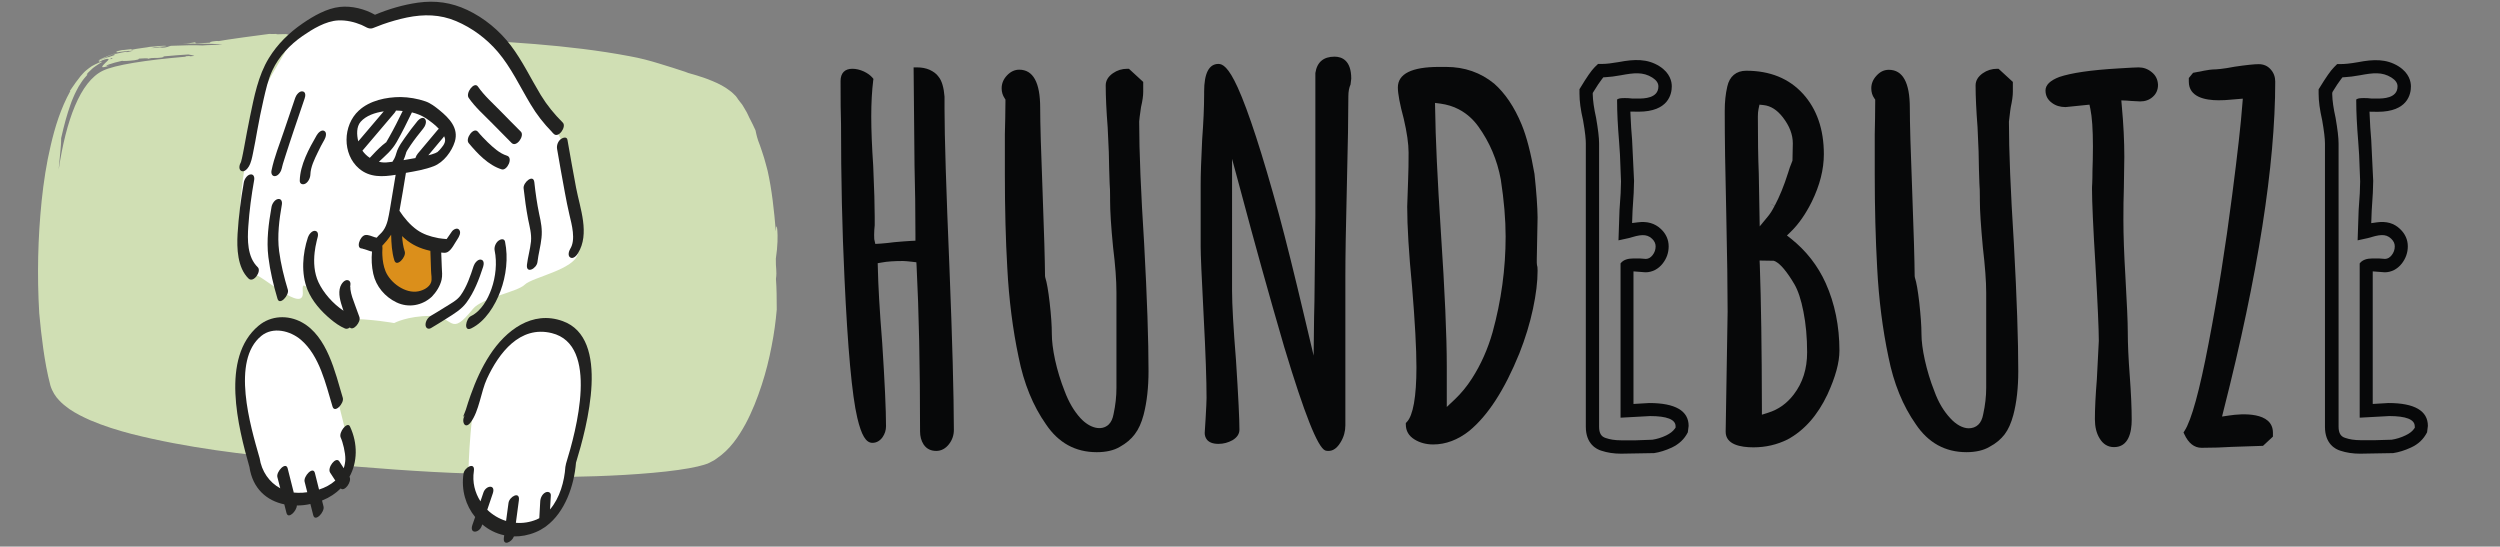
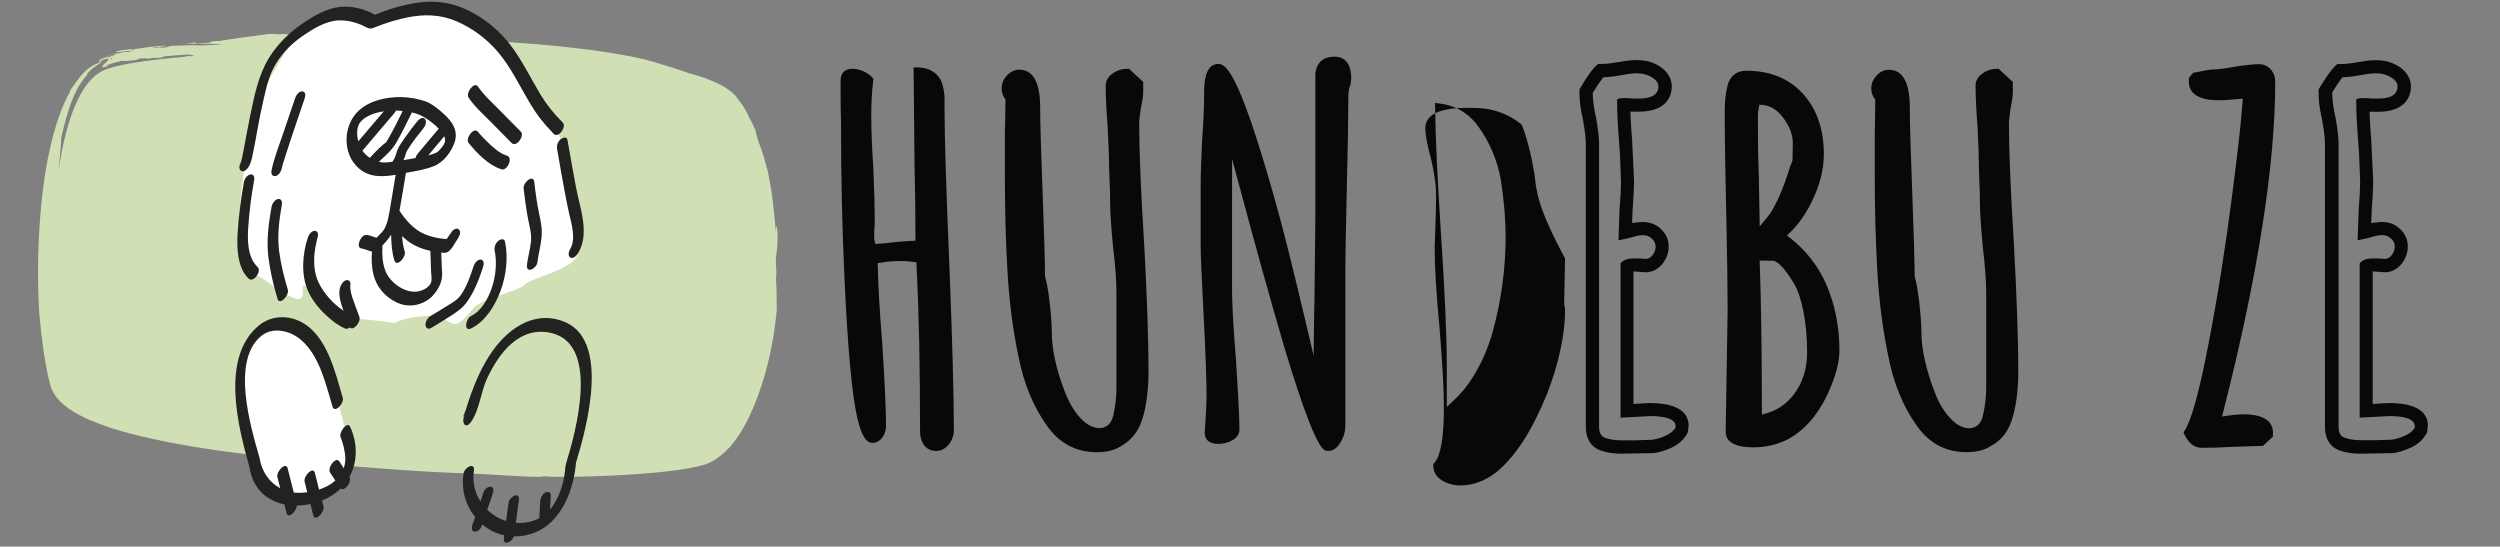
<svg xmlns="http://www.w3.org/2000/svg" version="1.1" id="Ebene_1" x="0px" y="0px" viewBox="0 0 2166.7 473.7" style="enable-background:new 0 0 2166.7 473.7;" xml:space="preserve">
  <rect x="0" y="0" width="2166.7" height="473.7" fill="#808080" stroke="none" />
  <style type="text/css">
	.st0{fill:#070809;}
	.st1{fill:#D0DFB4;}
	.st2{fill:#FFFFFF;}
	.st3{fill:#DB8F1B;}
	.st4{fill:#222221;}
</style>
  <g>
    <g>
      <path class="st0" d="M822.9,232.8c-2.9-69.2-4.3-114.6-4.3-138.9V83.7c-0.6-7.7-2.3-13.7-5.1-17.1c-1.8-2.6-4.4-4.5-7.8-6.1    c-3.2-1.4-6.9-2.1-10.9-2.1h-3l0.8,85.2c0.5,18.7,0.8,39.2,0.8,61l0,4l-4,0.2c-3.9,0.2-8.7,0.6-14.4,1.1    c-3.7,0.5-7.5,0.9-11.4,1.2l-5,0.3l-0.9-4.1c-0.1-1.6-0.1-2.7-0.1-3.7c0-2.9,0.2-5.4,0.5-8.4l0-7.2c0-9.4-0.4-23.9-1.3-44.2    c-1.1-16.5-1.7-31-1.7-42.8s0.6-22.4,1.7-31.3l0.2-1.3l-0.8-1c-1.7-2-4.2-3.9-7.6-5.5c-3.3-1.5-6.7-2.3-9.9-2.3    c-6.6,0-10.2,3.8-10.2,10.6c0,17.2,0.1,29,0.4,37.1c0,47,1,92,3,133.8c2.8,60.9,6.5,101.6,11.1,121c3.6,15.2,7.5,21.7,13.1,21.7    c3.5,0,6.5-1.7,8.8-4.9c2-2.9,3-6.1,3-9.5c0-14.2-1.1-38.5-3.3-72.2c-2.3-28.7-3.5-50.2-3.8-65.6l-0.1-3.5l3.5-0.6    c4.7-0.9,10.9-1.3,18.5-1.3c1.8,0,4.5,0.3,8.1,0.7l3.4,0.4l0.2,3.4c2,39.1,3,87.3,3,143.2c0,4.3,1,8,3,11.2l0.3,0.4    c2.4,3.5,6.1,5.3,10.7,5.3c4.3,0,8.1-2,11.1-5.9c2.8-3.6,4.2-7.8,4.2-12.3C826.6,341.2,825.4,295.6,822.9,232.8z" />
      <path class="st0" d="M763.5,206.8L763.5,206.8L763.5,206.8z" />
    </g>
    <path class="st0" d="M870.9,116.4v35c0,29.4,0.7,56.6,2.1,80.8c1.4,27.1,4.7,53.2,9.8,77.3c4.5,22.7,12.5,42.3,23.7,58.2   c10.8,16.1,25.5,24.2,44,24.2c8,0,14.8-1.5,20-4.6c5.6-3.1,9.9-6.8,13-11c3.3-4.3,5.8-9.9,7.6-16.7c2.9-11.1,4.3-23.9,4.3-38   c0-26.4-1.2-62.6-3.8-110.5c-2.8-44-4.3-79.6-4.3-105.8c0.1-1.6,0.5-5.1,1.6-12.5c1.3-5.6,1.9-9.8,1.9-13.3V71l-12.4-11.4H977   c-4.6,0-8.8,1.3-12.5,3.9c-4.1,2.9-6.2,6.4-6.2,10.5c0,10.1,0.6,22.3,1.7,36.4c0.9,16.8,1.3,28.3,1.3,36.1l0.4,12.4   c0.3,3.4,0.4,7.5,0.4,11.9v3c0,9.1,0.8,22.4,2.6,40.6c1.9,15.2,2.9,28.4,2.9,39.2v82.4c0,7.4-0.8,15.1-2.5,22.9   c-0.7,3.9-2.1,7-4.3,9.1c-6.1,5.6-16.1,3.3-24.3-5.5c-5.7-6.2-10.3-14.1-13.8-23.5c-3.5-8.8-6.3-18-8.3-27.1   c-1.9-8.9-2.8-16.5-2.8-22.4c0-7.1-0.6-16.1-1.9-27.4c-1.2-10.3-2.4-17.3-3.8-21.6l-0.2-1.3c-0.1-13.4-0.8-37.8-2.1-72.4   c-1.4-35.7-2.1-60.5-2.1-73.4c0-21.9-6.1-33-18.2-33c-3.9,0-7.5,1.7-10.6,5c-3.1,3.3-4.6,7-4.6,11.2c0,3.2,0.9,6.1,2.6,8.6l0.7,1.1   v1.3C871.3,97.6,871.2,107.2,870.9,116.4z" />
    <path class="st0" d="M1076.1,168.4c10.7,40.2,23.1,85,37.1,133l0.2,0.6c17.1,56.7,28.6,85.6,35.1,88.4l1.2,0.3   c3.1,0.4,7.8,0.1,12.3-7.6c2.7-4.5,4-9.4,4-14.4V239.7c0-16.8,0.4-42.5,1.3-78.5c0.9-35.9,1.3-61.3,1.3-77.8   c0-3.9,0.6-7.4,1.9-10.2l0.6-5.1c0-15.6-7.9-19-14.5-19c-9.6,0-15.2,4.8-16.6,14.2l0,124.4l-0.8,73.5c-0.1,4.3-0.2,8.7-0.3,13.2   l-0.4,33.8l-7.8-32.9c-9-38.1-16.1-66.7-22.4-90c-14.3-52.1-26.3-89-35.6-109.5c-8.2-18-13.2-20.4-16.7-20.4   c-8.2,0-12.4,8.1-12.4,24.1v2.6c0,10.9-0.6,24-1.7,38.8c-0.9,17.8-1.3,30.5-1.3,38.9v54.1c0,6.5,0.7,23.9,2.6,60.2   c1.7,32,2.5,55.9,2.5,70.8c0,2.8-0.3,8.8-0.8,17.6l-0.8,12.7c0,3.4,1.6,9.5,11.9,9.5c4.4,0,8.4-1.1,12.2-3.2c4-2.4,6-5.5,6-9.1   c0-8.8-0.9-28-3-60.4c-2.2-27.1-3.4-48-3.4-60.1V137.7L1076.1,168.4z" />
-     <path class="st0" d="M1329.9,150.7c-3.1-17.9-6.8-32.3-11.1-42.7c-6.3-15.3-14.4-27.2-23.8-35.5c-11.7-9.6-25.7-14.5-41.6-14.5   h-6.3c-23.6,0-35.6,6-35.6,17.8c0,5.4,1.7,14.5,5.1,27.1c2.8,12,4.2,21.8,4.2,29.5c0,8.7-0.1,16.4-0.4,23.2l-0.8,23.5   c0,17,1.4,40.3,4.2,69.3c2.5,30.2,3.8,53.7,3.8,70c0,25.4-2.9,41.7-8.3,47.3l-0.9,0.9v1.2c0,5.6,2.5,10,7.6,13.1   c4.5,2.8,10,4.3,16.1,4.3c10.8,0,21.3-3.9,31.2-11.7c16.2-13.3,30.5-35.3,43.5-67.2c5.1-12.9,9.1-25.9,11.8-38.6   c2.7-12.6,4-23.7,4-33c0-2.1-0.1-3.7-0.5-4.8l-0.1-1.1c0-0.1-0.2-1.3-0.1-3.8l0.7-36.5C1332.5,179.3,1331.6,166.5,1329.9,150.7z    M1293.6,287.9c-4.1,14.5-10.1,28-17.8,40c-4.4,6.9-9.5,13.1-14.9,18.2l-7,6.6v-35.2c0-26.1-1.7-65.1-5.1-116   c-3-46.2-4.7-82.4-5-107.5l-0.1-4.8l4.7,0.6c5.7,0.8,11.1,2.4,15.8,4.9c6.9,3.6,12.6,8.7,17.1,15c9.7,13.5,16.3,28.9,19.4,45.8   c2.8,18.1,4.2,34.7,4.2,49.6C1304.9,232.9,1301.1,260.7,1293.6,287.9z" />
+     <path class="st0" d="M1329.9,150.7c-3.1-17.9-6.8-32.3-11.1-42.7c-11.7-9.6-25.7-14.5-41.6-14.5   h-6.3c-23.6,0-35.6,6-35.6,17.8c0,5.4,1.7,14.5,5.1,27.1c2.8,12,4.2,21.8,4.2,29.5c0,8.7-0.1,16.4-0.4,23.2l-0.8,23.5   c0,17,1.4,40.3,4.2,69.3c2.5,30.2,3.8,53.7,3.8,70c0,25.4-2.9,41.7-8.3,47.3l-0.9,0.9v1.2c0,5.6,2.5,10,7.6,13.1   c4.5,2.8,10,4.3,16.1,4.3c10.8,0,21.3-3.9,31.2-11.7c16.2-13.3,30.5-35.3,43.5-67.2c5.1-12.9,9.1-25.9,11.8-38.6   c2.7-12.6,4-23.7,4-33c0-2.1-0.1-3.7-0.5-4.8l-0.1-1.1c0-0.1-0.2-1.3-0.1-3.8l0.7-36.5C1332.5,179.3,1331.6,166.5,1329.9,150.7z    M1293.6,287.9c-4.1,14.5-10.1,28-17.8,40c-4.4,6.9-9.5,13.1-14.9,18.2l-7,6.6v-35.2c0-26.1-1.7-65.1-5.1-116   c-3-46.2-4.7-82.4-5-107.5l-0.1-4.8l4.7,0.6c5.7,0.8,11.1,2.4,15.8,4.9c6.9,3.6,12.6,8.7,17.1,15c9.7,13.5,16.3,28.9,19.4,45.8   c2.8,18.1,4.2,34.7,4.2,49.6C1304.9,232.9,1301.1,260.7,1293.6,287.9z" />
    <path class="st0" d="M1519.7,387.7c10.5,0,20.4-2.3,29.5-6.8c14.5-7.8,26.1-21,34.6-39c7-15.2,10.4-27.7,10.4-38   c0-21.2-4-40.9-11.9-58.5c-6.8-15.1-16.9-28-29.9-38.4l-3.7-2.9l3.4-3.3c6.8-6.6,12.9-15.4,18.2-26.1c6.9-14.1,10.4-27.9,10.4-41.1   c0-21.5-6.1-39.1-18.1-52.3c-12.1-13.3-28.6-20-49.2-20c-8.6,0-14.5,4.9-16.4,13.7c-1.5,6.5-2.2,13.4-2.2,21v2.5   c0,20.3,0.4,50,1.3,85.9c0.8,37.1,1.2,65.9,1.2,85.6l-1.7,104.1C1495.5,385.4,1508.7,387.7,1519.7,387.7z M1555.2,246.4   c3.1,5.3,5.8,13.3,7.8,23.7c2.1,10.5,3.2,22.3,3.2,35.2c0,14.4-3.8,26.4-11.6,36.6c-6,7.8-13.2,13-22.2,15.8l-5.4,1.7l0-5.7   c-0.1-51.5-0.7-93.1-1.8-123.6l-0.2-4.3l12.2,0.2l1.4,0.5c2.6,1.4,4.9,3.5,7.5,6.6C1549.1,236.7,1552.1,241.1,1555.2,246.4z    M1524.1,94.4l0.8-3.7l3.7,0.4c6.1,0.7,11.5,4.1,16.5,10.5c5.8,7.5,8.7,14.9,8.7,22.7l-0.3,14.9c-1.8,4.4-3.1,8-3.8,10.6   c-3.5,11.1-7.4,20.6-11.6,28.5l-3.8-1.7l3.7,1.8c-1.9,3.8-3.8,6.8-5.8,9.2l-7.1,8.6l-0.8-45.5c-0.6-14.4-0.8-31.2-0.8-49.7   C1523.5,98.4,1523.7,96.2,1524.1,94.4z" />
    <path class="st0" d="M1737.4,376.4c3.2-4.2,5.6-9.7,7.5-16.7c2.9-10.9,4.3-23.7,4.3-38c0-26.4-1.2-62.6-3.8-110.5   c-2.9-46.1-4.3-80.7-4.3-105.8c0.1-1.3,0.5-4.4,1.1-9.2l0.5-3.4c1.2-5.5,1.8-9.7,1.8-13.3V71l-12.4-11.4h-1.2   c-4.6,0-8.8,1.3-12.5,3.9c-4.1,2.9-6.2,6.4-6.2,10.5c0,9.8,0.6,22,1.7,36.4c0.8,15.6,1.2,27.7,1.2,36.1l0.4,12.4   c0.3,3.4,0.4,7.5,0.4,11.9v3c0,8.9,0.9,22.2,2.6,40.6c1.9,16.2,2.9,29.4,2.9,39.3v82.4c0,7.5-0.9,15.2-2.6,22.9   c-0.7,3.9-2.1,7.1-4.3,9.1c-2.2,2.1-5.1,3.1-8.4,3.1c-5.1-0.1-10.8-3.2-15.8-8.7c-5.7-6.1-10.4-13.9-13.8-23.4   c-3.6-9-6.3-18.2-8.3-27.1c-1.9-8.7-2.9-16.3-2.9-22.4c0-7.2-0.7-16.4-1.9-27.4c-1.2-10.3-2.4-17.4-3.8-21.6l-0.2-1.3   c-0.1-13.5-0.8-37.8-2.1-72.4c-1.4-35.8-2.1-60.5-2.1-73.4c0-21.9-6.1-33-18.2-33c-4,0-7.5,1.6-10.6,5c-3.1,3.3-4.6,7-4.6,11.1   c0,3.3,0.9,6.2,2.6,8.6l0.8,1.1v1.3c0,10-0.2,19.5-0.4,28.8v35c0,28.4,0.7,55.6,2.1,80.8c1.4,27.1,4.7,53.2,9.8,77.3   c4.5,22.7,12.5,42.3,23.7,58.2c10.8,16.1,25.5,24.2,43.9,24.2c8,0,14.9-1.6,19.9-4.6C1729.9,384.3,1734.2,380.6,1737.4,376.4z" />
-     <path class="st0" d="M1864.7,62.4L1864.7,62.4c-3.3-2.7-7.1-4-11.2-4c-2,0-7.8,0.3-17.5,0.9c-24.1,1.4-40.8,3.9-51.2,7.4   c-7.9,3-12,6.9-12,11.7c0,4.4,1.8,8,5.5,10.7c3.3,2.5,7.2,3.7,11.9,3.7l20.7-2.1l0.8,3.8c1.4,6.7,2.2,17.6,2.2,32.5   c0,8.1-0.2,15-0.4,20.9c0,4.9-0.1,8.5-0.2,10.7c-0.2,2.6-0.2,4.2-0.2,5.2c0,10.5,1,33.9,3,66.1c1.9,33.1,2.9,55.8,2.9,65.5   l-1.7,33.3c-1.1,13.6-1.7,25.2-1.7,34.6c0,6.5,1.3,12.1,4,16.5c3,5.1,7.2,7.7,12.6,7.7c12.6,0,15.3-12.9,15.3-23.7   c0-10.5-0.6-23.4-1.7-38.3c-1.1-14.5-1.7-27.2-1.7-37.8c0-8.5-0.7-24-2.1-48.8c-1.1-18.6-1.7-34.9-1.7-48.4   c0-10.1,0.1-19.2,0.4-27.5l0.4-27.1c0-13.4-0.7-28.3-2.2-44.2l-0.4-4.7l4.8,0.2c1.3,0.1,2.5,0.2,3.8,0.3l7.8,0.4   c4.2,0,7.9-1.3,10.8-3.9c3.1-2.7,4.6-6.2,4.6-10.5C1870.1,68.9,1868.3,65.2,1864.7,62.4z" />
    <path class="st0" d="M1908.1,388.1c9.6,0,18.4-0.3,26.1-0.8l27.1-0.9l8.6-8V375c0-18.4-27.1-16.6-37.9-14.9l-6.2,0.9l1.5-6   c29.6-116.4,44.6-212,44.6-284.2c0-4.1-1.3-7.7-3.9-10.6c-2.7-3.1-6.2-4.6-10.5-4.6c-3.6,0-10.6,0.7-20.7,2.2   c-10.3,2-16.1,2.4-19,2.4c-2.4,0-11.2,1.7-17.1,2.9l-3.7,4.5v3.2c0,13.3,14.1,16.1,25.8,16.1c3.9,0,7.2-0.2,8.9-0.4l12.1-1   l-0.4,4.8c-1.2,16.6-4.2,43.1-8.8,78.6c-5.7,44.6-12.6,88-20.5,128.9c-7.8,40.9-14.8,66.3-20.8,75.6l-0.9,1.4l0.7,1.5   C1896.7,384.1,1901.7,388.1,1908.1,388.1z" />
    <path class="st0" d="M1448.9,387.9c6.4-3.1,10.8-7.2,13.9-13.2l0.7-5.6c0-13-11.5-19.8-34.1-19.8h-0.1l-13.6,0.8V235.2l10.4,0.8   c5.7,0,11.1-2.7,14.9-7.6c3.4-4.3,5.2-9.3,5.2-14.9c0-5.7-2.3-10.9-6.7-15c-5.3-5-11.9-6.9-20.1-5.8l-4.9,0.6l0.4-10.7   c0.9-12.3,1.3-20.2,1.3-25.9l-1.7-35.5c-0.6-7.2-1.1-13.9-1.3-20.1l-0.2-4.4l7.1,0.1c26,0,28.8-15.4,28.8-22   c0-4-1.4-11.5-10.7-17.4c-10.5-6.6-21.7-6.2-35.3-3.6c-5.9,1-10.6,1.6-14.1,1.6h-3.8l-2.9,2.8c-2.9,2.9-6.8,8.5-12.7,18.3l-0.5,0.8   v3.9c0,6.5,1,14,3.1,23c2,11.2,2.4,17.1,2.4,20.1v245.6c0,15,9.4,19.5,13.4,20.7c5.1,1.7,10.8,2.6,17.1,2.6l28.7-0.5   C1438.2,392,1443.5,390.4,1448.9,387.9z M1418,381.6h-13.2c-5.1,0-9.5-0.7-13.2-2c-3.9-1.2-5.7-4.2-5.7-9.8V124.3   c0-5-0.9-12.3-2.6-22.2c-1.8-8-2.8-15-2.9-20.3l0-1.2l0.6-1c3-4.9,5.5-8.7,7.4-11.1l1.2-1.5l1.9-0.1c3.7-0.2,8-0.7,13.4-1.7   c11.2-2.1,19.1-3,27.1,2c3.6,2.3,5.3,4.8,5.3,7.7c0,10.5-13,10.5-17.2,10.5h-5.4c-2.3-0.3-4.3-0.4-6.4-0.4c-3.6,0-4.8,0.3-5.6,0.6   l-1.2,0.6v1.4c0,9.7,0.6,21.4,1.7,34.8l0.8,11.7l0.9,23.2c0,5.4-0.4,13.4-1.3,24.7l-0.9,26.3l8.7-1.9c9.7-2.9,15.4-4.2,20.4,0.5   c2.1,2,3.1,4.2,3.1,6.6c0,2.9-0.9,5.4-2.7,7.7c-1.6,2-3.4,3.1-5.7,3.2l-5.3-0.4h-5.7c-4.9,0-8.4,1.3-10.5,3.7l-0.5,0.6v133.7   l25.6-1.4c0,0,0,0,0,0c14.5,0,21.9,2.9,22.1,8.6l0,1.4l-0.8,1.1c-1.6,2.2-4,4-7.2,5.6c-4.1,2-8.2,3.2-12.1,3.8L1418,381.6z" />
    <path class="st0" d="M2028.3,390.6c5.1,1.7,10.8,2.6,17.1,2.6l28.7-0.5c4.7-0.7,10-2.3,15.4-4.8c6.5-3,10.8-7.1,14-13.2l0.7-5.6   c0-13-11.5-19.8-34.1-19.8h-0.1l-13.6,0.8V235.2l10.4,0.8c5.6,0,11-2.7,14.8-7.6c3.4-4.4,5.2-9.4,5.2-14.9c0-5.7-2.3-10.9-6.7-15   c-5.3-5.1-11.7-6.9-20.1-5.8l-4.9,0.7l0.4-10.7c0.9-12.5,1.3-20.2,1.3-25.9l-1.7-35.5c-0.6-7.2-1.1-13.9-1.3-20.1l-0.2-4.4l7.1,0.1   c26,0,28.8-15.4,28.8-22c0-4-1.4-11.5-10.7-17.4c-10.6-6.6-21.7-6.2-35.2-3.6c-7.4,1.3-11.7,1.6-14.1,1.6h-3.9l-2.7,2.7   c-3,3-6.7,8.3-12.9,18.4l-0.5,0.8v3.9c0,6.3,1,13.8,3.1,23c1.6,9.1,2.4,15.9,2.4,20.1v245.6C2015,384.9,2024.3,389.4,2028.3,390.6z    M2021.6,79.6c3-4.9,5.5-8.7,7.4-11.1l1.2-1.5l1.9-0.1c3.6-0.2,8-0.7,13.4-1.7c11.2-2.1,19.1-3,27.1,2c3.6,2.3,5.3,4.8,5.3,7.7   c0,10.5-13,10.5-17.2,10.5h-5.4c-2.3-0.3-4.3-0.4-6.4-0.4c-3.6,0-4.8,0.3-5.6,0.6l-1.2,0.6v1.4c0,9.6,0.6,21.3,1.7,34.8l0.8,11.7   l0.9,23.2c0,5.4-0.4,13.5-1.3,24.7l-0.9,26.3l8.7-1.9c9.8-2.9,15.4-4.3,20.4,0.5c2.1,2,3.1,4.2,3.1,6.6c0,2.9-0.9,5.4-2.7,7.7   c-1.6,2-3.4,3.1-5.7,3.2l-5.3-0.4h-5.7c-4.9,0-8.4,1.3-10.5,3.7l-0.5,0.6v133.7l25.6-1.4c0,0,0,0,0,0c14.5,0,21.9,2.9,22.1,8.6   l0.1,1.4l-0.8,1.2c-1.6,2.2-4,4-7.2,5.5c-4.1,2-8.2,3.2-12.1,3.8l-13.9,0.4h-13.2c-5.1,0-9.5-0.7-13.2-2c-3.9-1.2-5.7-4.2-5.7-9.8   V124.3c0-5-0.9-12.3-2.6-22.2c-1.8-8-2.8-14.9-2.9-20.3l0-1.2L2021.6,79.6z" />
  </g>
  <path class="st1" d="M672.4,224.2c1.7-11,1.7-19.9,1.3-24.5c-0.3-4.6-1-4.9-1.3,0.8c-1.5-18.2-3.5-36.4-7.1-52.4  c-0.9-3.7-2-7.3-3-11c-1.1-3.7-2.4-7.3-3.6-10.9c-2.5-6.1-3.2-9.8-3.9-13.2c-3.5-7.8-5.3-10.5-6.5-13.4c-0.6-1.5-1.5-2.9-2.7-5  c-0.6-1-1.4-2.3-2.2-3.7c-1-1.4-2.3-3-3.8-4.9c-0.3-0.6-0.9-1.5-2-2.8c-1.3-1.3-3.1-3.2-5.1-4.6c-4.2-3.3-9.5-6.1-14.9-8.3  c-10.8-4.6-21.6-7-23.9-7.9l2.8,0.7c-9.6-3.2-17.6-5.7-25.5-8.1c-7.9-2.4-15.9-4.6-25.4-6.3C492.3,38.6,434,35.8,384.7,33.6  c-0.5,1.2,10.9,0.1,11.4,1.8c-29.1-1.4-58.4-3.6-87.8-3.8c-5.3-0.3-11.8-0.9-14.2-1.3c-9.4-0.4-5.5,0.6-12.4,0.5l-0.9-1.1  c-10,1-14.7-1-24.2-0.4c-0.5,0.5-3.9,0.6-7.3,0.7c-0.2-1.2-10.4,0.4-9.9-0.7l-0.1,0.1c-2,0-3.5,0.2-6,0c-3.9,0.4-39.8,5.3-43.7,6.2  l-1.8-0.1c-5.4,0.4-7.6,1.4-4.5,1.4l-6.7,0.4l0.8-0.1l-6.6,0.4c-1.2,0-2.7-0.5-0.8-1.1c-3.7,0.7-7.9,1.3-11.7,1.4  c10.5-0.2,23.5-0.1,34.5,0.5c-4.4,0.7-12.6,0.5-17.4,1c-5.8-0.4-17.8-0.1-27.2,0.3c-2,0.3-3.3,1.7-8,1.6c-2.4-0.7-5.2,0.6-9.2,0.4  c4.4-1,8.8-1.3,13.3-1.7c-0.9-1-11,0.5-14.6,0.6c-1.6,0.5-10.4,1.3-15.9,2.6c1.5-0.9-1-0.6-3.8-0.2c-0.1,0-0.2,0.1-0.3,0.1  c0.1,0,0.2-0.1,0.3-0.1c-1.5,0.2-3,0.4-4.2,0.4c-3.8,0.7-6.2,1.6-4.6,1.6c-0.2,0.3,0.5,0.3,1.5,0.2c-1.1,0.4-2.2,0.7-3.3,1.1  c-3.9,1.3-7.9,3-10.8,4.3c-1.5,0.7-2.6,1.4-3.2,1.7c-0.6,0.4-0.6,0.4-0.2,0.2c1.4-0.5,1.5-0.4,1.3-0.1c-0.6,0.3-0.8,0.5-0.6,0.6  c-0.5,0.5-0.8,0.8,1.1,0.2c0.5-0.3,1-0.6,1.5-0.9c4.1-1.6,5.5-1.4,5.6-1c0.2,0.5-1.3,1.8-2.8,3.2c-1.4,1.3-2.9,2.9-2.7,3.5  c0.2,0.6,1.9,0.2,6.6-1.1c-4.1,0.6-3.6,0.1-1-1c2.7-1,7.4-2.3,11.6-3.2c0.9,0.3,4.7,0.2,10.8-0.5c5.2-0.9,3-1,3.9-1.4  c2.9-0.2,8.5-0.6,7.9,0.2c4-1.4,6.6-0.3,11.4-1.1c4.3-0.8-0.3-0.3,2.7-1.1c6.5-0.6,15.5-1.3,20.7-1.6c1.3,0.3,4.4,0.7,5.2,1.3  c-1.3,0.1-2.6,0.2-4,0.3c0.4-0.3,0-0.4-3.9,0c0.4,0.1,0.6,0.2,0.8,0.3c-35.6,3-61.7,7.2-72,12.1c-20,9.5-32.1,43.7-38.4,85.5  c0-0.5,0.1-1.1,0.1-1.6c1-11.3,2.2-20.9,2-25.4c2.7-12.1,5.1-20.5,8-28.8c0.7-2.1,1.5-4.1,2.4-6.2c0.9-2.1,1.8-4.2,3-6.4  c0.6-1.1,1.2-2.2,1.8-3.4c0.7-1.1,1.5-2.3,2.2-3.4c1.5-2.4,3.5-4.7,5.7-7.2c-1.4,1.1-1.1,0.3,0.1-1.2c0.7-0.7,1.6-1.6,2.7-2.6  c1-1,2.2-2.1,3.5-2.9c1.3-0.9,2.6-1.7,3.6-2.4c0.9-0.6,1.6-1,2.1-1.3c0.8-0.6,0.4-0.6-2.4,0.4c-2.3,1-4.3,2-6.1,3  c-1.6,1.1-3,2.1-4.2,3.1c-2.5,1.9-3.9,3.8-5.5,5.5c-2.9,3.5-5.2,6.8-9.5,13.1l0.6-0.2c-8.4,15.2-13.3,31.1-17,47  c-3.8,16-6.2,32-7.9,48.2c-3.3,32.3-4,64.7-2.1,97.4c0.9,10.1,2,20.3,3.5,30.8c1.5,10.5,3.3,21,6.2,32c1.6,5.2,4.5,9.6,7.4,12.6  c2.9,3.2,6,5.5,9,7.7c6,4.1,12.1,7,18.1,9.7c12,5.1,24,8.8,35.9,11.9c47.7,12.1,99.4,18.1,140.6,21.8c9.8,0.7,16.8,2.5,25.1,4  c37.8,3.3,85.9,7.3,128.6,8.5c-0.8-0.1-1.6-0.1-2.1-0.1c22.7,0.9,39.7,2.7,61.9,3c-0.1-0.4,3.3-0.3,5-0.5c1.9,0.9,34.6,0.7,67.9-1.2  c16.7-1,33.4-2.4,46.7-4.3c6.6-0.9,12.4-2,16.8-3c4.5-1.1,7.8-2.1,8.9-2.6c2.5-1.4,5.4-2.5,7.6-4.3c11.7-7.9,19-19,25-29.9  c5.9-11,10.3-22.4,14-33.7c3.7-11.3,6.5-22.6,8.6-33.6c2.2-11,3.6-21.7,4.5-31.9c0-9-0.1-19-0.7-26.5  C673.5,234.3,672.2,232.9,672.4,224.2z M96.9,51c-2.2,0.6-1.7,0.1,0.1-0.8C97.6,50.4,97.6,50.7,96.9,51z M109.2,45.4  c0.6-0.2,1.1-0.4,1.6-0.6c-2.1,0-8.6,1.3-12.3,2.3c0.1,0.4,1.4,0.2,1.4,0.4c-1.1,0.4-2.7,0.9-4.3,1.5c-0.6,0.2-1.1,0.4-1.6,0.5  l-1.1,0.2c-1,0.4-2.2,0.9-3.3,1.3c-1,0.4-2,0.7-2.9,0.9c0.4-0.3,1.2-0.6,2-0.9c0.8-0.2,1.6-0.5,2.3-0.7c-1.6,0.5-0.3-0.3,2.3-1.4  c2.5-1.1,6.2-2.6,9.8-3.8c3.3-0.3,9.9-1.5,9.2-0.8c0.4-0.1,0.7-0.3,1-0.3l2.3-0.1C114.1,44.3,111.7,44.9,109.2,45.4z" />
  <path class="st2" d="M321.1,19c0,0-50.8-20.4-68.1,14.8S224,70.8,212.3,143.3c-11.7,72.5,0.5,94,7.4,94.2  c6.9,0.2,44.5,35.5,42.7,15.3c-1.8-20.3,16.2,23.5,37.9,23.5s41.3,3.7,41.3,3.7s11.2-6.2,31.7-6.2c20.6,0,16.2,19.3,36.6-6.1  c7.6-9.5,38.5-14.6,44.9-21c6.4-6.4,43.6-13.1,46.1-27.2s-7.4-84.6-14.9-99C478.6,106.2,435.5,19.6,394,9.7  C353.5,0.1,356,18.5,321.1,19z" />
-   <polygon class="st3" points="325.5,217.5 330.3,241.9 342.8,256 358,259.1 375,252.1 379,236.9 377.4,212.3 341,189.7 328.7,209.1   " />
  <path class="st4" d="M487.8,106.3c-7.4-7.4-13.6-14.9-19.1-23.9c-8.6-14.2-15.9-29.7-26-43c-9.9-13-23.1-23.9-37.8-30.8  c-13.8-6.5-27.7-8.4-42.7-6.3c-12.7,1.8-25.3,5.5-37.2,10.5c-9-5.1-20.2-7.9-30.4-6.8c-11.4,1.2-23,7.9-32.3,14.3  c-11.7,8-21.9,18-29.3,30.1c-9.3,15.2-12.7,33.4-16.3,50.6c-1.9,9-3.5,18.1-5.2,27.2c-0.6,3-1.1,6-1.8,9c-0.1,0.3-0.7,2.7-0.6,2.4  c-0.1,0.3-0.2,0.7-0.3,1c-1.2,1.9-2.3,6,0.2,7.5c2.6,1.5,5.5-1.8,6.6-3.7c2.1-3.5,2.9-7.9,3.7-11.8c1.4-6.5,2.5-13.1,3.7-19.7  c1.6-8.9,3.4-17.7,5.4-26.5c2-8.6,3.9-17.5,7.7-25.5c5.7-12.1,15.2-22.1,26.1-29.7c8.7-6,20.1-13,31-13.5c6.9-0.3,13.8,1.3,20.1,3.9  c3.2,1.3,6.3,4.1,9.8,2.8c2.2-0.8,5.5-2.2,8.6-3.3c6.8-2.4,13.8-4.4,20.9-5.9c14.7-3,28.8-2.8,42.7,3.1  c13.9,5.9,26.4,15.2,36.2,26.7c11.5,13.5,19.2,30.2,28.3,45.3c5.4,9.1,11.4,16.7,18.7,24.2c0.1,0.1,0.1,0.2,0.2,0.3  c0.4,0.4,0.8,0.8,1.2,1.2C484,120.2,491.2,109.8,487.8,106.3z" />
  <path class="st4" d="M499.3,162.8c-2.6-13.9-5.1-27.7-7.5-41.6c-0.5-3.1-4.1-1.9-5.8-0.6c-2.4,1.9-3.7,5.3-3.2,8.4  c2.2,12.7,4.4,25.4,6.8,38.1c1.2,6.4,2.4,12.7,3.9,19c2,8.5,5.7,21.6,0.7,29.6c-1.2,1.9-2.4,6.1,0.1,7.5c2.6,1.5,5.5-1.8,6.6-3.7  C511.4,202.6,502.7,180.6,499.3,162.8z" />
  <path class="st4" d="M262.2,79.2c-2.8-0.5-5.6,3.3-6.3,5.5c-3.3,9.6-6.6,19.3-9.8,28.9c-3.7,11.2-8.5,22.7-10.8,34.3  c-0.5,2.5,0.6,5.2,3.4,4.7c2.9-0.5,5.1-4.3,5.6-7c0.1-0.6,0.3-1.2,0.4-1.8c-0.3,1.3,0.3-1,0.5-1.8c0.8-2.5,1.6-5,2.4-7.6  c2.2-7,4.6-14,6.9-21c3.1-9.4,6.3-18.7,9.5-28C264.8,83.3,265.2,79.6,262.2,79.2z" />
-   <path class="st4" d="M269,151.3c0.2-6.6,3.6-13.4,6.4-19.2c1.8-3.8,3.7-7.5,5.8-11.1c1.1-1.9,2.4-6.1-0.1-7.5  c-2.5-1.5-5.5,1.8-6.6,3.7c-6.7,11.6-14.4,25.7-14.7,39.3c-0.1,2.9,2.4,3.9,4.8,2.7C267.2,157.8,268.9,154.2,269,151.3z" />
  <path class="st4" d="M439.3,134.9c-6.3-1.9-12-7.2-16.7-11.7c-2.9-2.9-5.8-5.8-8.4-9c-3.7-4.5-11.2,5.9-8,9.8  c7.5,9,17.1,19.3,28.7,22.8C439.5,148.1,445.1,136.6,439.3,134.9z" />
  <path class="st4" d="M434.3,96.8c-6.7-6.9-14.6-13.8-20.1-21.8c-3.2-4.7-10.9,5.6-8,9.8c5.5,8,13.3,14.9,20.1,21.8  c5.7,5.8,11.4,11.6,17.1,17.3c4.2,4.2,11.5-6.3,8-9.8C445.7,108.4,440,102.7,434.3,96.8z" />
  <path class="st4" d="M463.1,158c-0.8-7.6-9.9,0.2-9.3,5.2c1,8.9,2.2,17.9,3.9,26.8c1.3,6.5,3.1,12.5,2.5,19.3  c-0.7,6.8-2.7,13.4-3.5,20.1c-0.9,8.4,8.5,3.3,9.1-2.3c0.8-7,2.8-13.8,3.5-20.9c0.8-7.3-0.4-13.6-2-20.7  C465.4,176.4,464.1,167.2,463.1,158z" />
  <path class="st4" d="M431.9,208.7c-2.3,1.9-3.8,5.4-3.2,8.4c2.2,10.6,0.9,22.9-2.7,33.1c-3.2,9.1-8.9,19.4-17.8,23.7  c-4.5,2.2-6.7,14,0.2,10.7c12.3-6,20.7-19.9,25.3-32.2c5-13.3,6.9-28.9,4-43C437,206.3,433.6,207.3,431.9,208.7z" />
  <path class="st4" d="M418.7,231.3c0.7-2.1,1.1-5.8-1.9-6.3c-2.8-0.5-5.6,3.3-6.3,5.5c-2.8,8.7-6,18.1-11.3,25.5  c-3.1,4.4-9.1,7.4-13.8,10.4c-4,2.5-8,5-12,7.3c-2.6,1.5-4.7,4.8-4.6,7.9c0.1,2.7,2.3,4.2,4.8,2.7c4.5-2.7,9-5.4,13.5-8.3  c6.2-3.9,12.8-7.8,17.2-13.8C410.9,253.3,415.2,242.1,418.7,231.3z" />
  <path class="st4" d="M215.2,196.2c0.9-13.5,2.7-27,5.1-40.3c0.4-2.5-0.5-5.2-3.4-4.7c-2.9,0.5-5.2,4.3-5.6,7  c-2.6,14.7-4.5,29.6-5.4,44.5c-0.7,12.4-0.2,29.2,9.5,38.7c4.3,4.2,11.5-6.4,8-9.8C214.2,222.8,214.4,207.7,215.2,196.2z" />
  <path class="st4" d="M241.9,217.6c-1.7-13.3,0.1-27.3,2.4-40.4c0.4-2.5-0.5-5.2-3.4-4.7c-2.9,0.5-5.2,4.3-5.6,7  c-2.5,14.1-4.5,29-2.7,43.3c1.5,12.2,4.4,24.3,7.9,36.1c1.8,6.3,10.3-3.1,9-7.7C246.2,240.3,243.4,229,241.9,217.6z" />
  <path class="st4" d="M303.6,248.2c0.1-0.2,0.1-0.1,0-0.4c0,0,0,0.1,0,0.1C303.6,248,303.6,248.1,303.6,248.2z" />
  <path class="st4" d="M307.6,264.1c-1.6-4.3-3.3-8.7-3.9-13.3c-0.1-0.8,0-1.7-0.1-2.6c-0.1,0.1-0.2,0.4-0.4,0.9  c0.1-0.4,0.3-0.8,0.4-1.3c0-0.1,0-0.2,0-0.3c0,0.1,0,0.2,0,0.2c0.4-2.1,0.1-4.5-2.3-4.9c-2.9-0.5-5.5,3.3-6.3,5.5  c-2.2,6,0.1,13.3,2,19c0.2,0.7,0.5,1.3,0.7,2c-9.2-6.1-17.4-15.5-21.7-24.7c-3.7-8-4.3-17.2-3.3-25.9c0.4-3.2,0.9-6.4,1.7-9.5  c0.1-0.6,0.3-1.1,0.4-1.7c0-0.1,0-0.1,0-0.1c0,0,0,0,0,0c0.1-0.3,0.2-0.7,0.3-1c0.7-2.1,1.1-5.8-1.9-6.3c-2.8-0.5-5.6,3.3-6.3,5.5  c-4.7,14.1-6.1,31.5-0.4,45.5c4.1,10,11.8,18.7,20.1,25.6c3.7,3.1,7.9,6.1,12.4,8c1.4,0.6,2.9,0.1,4.2-0.9c2.9,3.4,9.8-4.8,8.3-9  C310.2,271.3,308.9,267.7,307.6,264.1z" />
  <path class="st4" d="M334.3,123.4c0,0,0.1-0.1,0.1-0.1C334.2,123.4,334,123.5,334.3,123.4z" />
  <path class="st4" d="M382.7,242.5c0.8-3.6,0.4-7.1,0.2-10.8c-0.2-4.3-0.4-8.5-0.5-12.8c1.8,0.2,3.8,0.5,5.4-0.4  c3.7-1.9,6.3-7.8,8.6-11.1c1.4-2.1,3.5-5.8,1.6-8.2c-1.7-2.3-5.2-0.3-6.4,1.5c-1.5,2.2-3,4.3-4.5,6.5c-2.3-0.2-4.6-0.4-7-0.8  c-0.3-0.1-0.6-0.1-0.9-0.2c-6.4-1.2-12.6-3.3-17.7-6.9c-6.1-4.3-11.2-10.4-15.3-16.6c2-10.9,3.8-21.9,5.6-32.9  c8.1-1.4,16.5-2.8,24.2-5.8c8.5-3.3,15.6-12.8,18.2-21.3c3.5-11.8-4.9-20.3-13.3-27.2c-3.7-3-7.8-6.2-12.3-7.7  c-6.6-2.3-14.4-3.6-21.4-3.7c-12.5,0-26.8,3-36.2,11.7c-14,12.8-14.5,37.8,0.2,50.3c9.3,7.9,20.6,7.2,31.7,5.4c-1.6,10-3.3,20-5,30  c-1.2,6.4-1.9,12.9-5.8,18.4c-1.6,2.3-3.9,3.9-5.6,6.1c0,0,0,0,0,0c-0.5-0.2-1.4-0.3-1.7-0.4c-2.6-0.8-5.5-2.3-8.2-1.9  c-4.8,0.7-8.8,12.6-2.2,11.6c-1.4,0.2,0.7,0.4,1.2,0.6c0.7,0.2,1.5,0.5,2.2,0.7c1.5,0.5,3.1,1.2,4.6,1.4c0,0,0,0.1,0,0.1  c-0.6,6.4-0.3,12.9,1.1,19.2c2.4,10.9,10.1,20,20.2,24.8c10.3,4.9,22.2,2.8,30.6-5C378.2,253,381.4,248,382.7,242.5z M382.5,128.2  c-1,1.3-2.2,2.6-3.5,3.7c0.1-0.2-1.2,0.6-1.7,0.8c-2,0.8-4,1.4-6.1,1.9c4.3-5.1,8.6-10.2,12.9-15.4c0.3-0.3,0.5-0.7,0.8-1.1  c0.1,0.2,0.2,0.4,0.3,0.6C386.8,122.4,384.8,125.5,382.5,128.2z M312.6,105.5c4.7-5.3,12.4-7.9,20-9c-7.4,8.7-14.7,17.3-22.1,26  C309.1,116.8,308.8,109.8,312.6,105.5z M314.1,130.6c9.2-10.9,18.5-21.8,27.7-32.6c0.5-0.6,1-1.3,1.4-2.2c1.9,0,3.8,0.2,5.8,0.4  c-3.7,7.6-7.5,15.2-11.7,22.6c-0.6,1.1-1.3,2.2-1.9,3.3c-0.2,0.4-0.5,0.8-0.7,1.2c-0.1,0-0.1,0.1-0.2,0.1c0,0,0.1-0.1,0.2-0.1  c0,0,0,0,0,0c-0.1,0.1,0.8-0.1-0.1,0.1c-0.1,0-0.1,0-0.2,0.1c-1,0.7-2,1.5-2.9,2.3c-3.9,3.4-7.5,7.2-11,11  C317.9,135.1,315.8,133,314.1,130.6z M328.4,140.2c5.7-5.4,11.1-9.7,15.3-17c4.8-8.4,9.1-17.1,13.3-25.8c4.4,1.1,8.6,2.7,12.3,5.2  c3.5,2.4,7.7,5.4,11,9c-0.3,0.3-0.6,0.6-0.9,0.9c-5.8,6.9-11.5,13.7-17.3,20.6c-0.8,0.9-1.6,2.4-2.1,3.9c-0.8,0.1-1.5,0.3-2.3,0.4  c-2.7,0.5-5.3,1-8,1.4c0.9-2,1.6-4,2.2-6.1c0.1-0.3,0.2-0.6,0.2-0.8c0.1-0.2,0.8-1.6,0.9-1.7c0.9-1.5,1.8-2.9,2.8-4.3  c3.4-5,7.2-9.8,11-14.5c1.6-1.9,3.4-5.9,1.6-8.2c-1.8-2.4-5-0.1-6.4,1.5c-3.9,4.8-7.7,9.7-11.2,14.8c-2.4,3.4-4.9,6.9-6.5,10.8  c-0.8,1.9-1.1,3.9-1.9,5.7c-0.4,0.9-0.7,1.6-1.2,2.4c-0.3,0.5-2.1,3.1-0.3,0.6c-0.2,0.3-0.5,0.7-0.8,1.2c-1.2,0.2-2.4,0.3-3.5,0.4  C334,141,331.1,140.9,328.4,140.2z M352.3,131.6c0,0.1-0.1,0.2-0.1,0.2c0,0,0,0,0,0C352.3,131.7,352.3,131.6,352.3,131.6z   M373.6,244.7c-1.5,4.4-6.9,7-11.1,7.8c-11.2,2.2-24.3-7.4-28.4-17.5c-1.7-4.3-2.5-9-2.7-13.6c-0.1-1.7-0.1-3.3,0-5  c0-0.7,0.3-3.3,0-0.9c0.1-1,0-1.9-0.1-2.5c1.5-1.6,2.9-3.2,3.9-4.4c1.4-1.7,2.6-3.4,3.8-5.2c0.2,7.5,0.6,15.3,2.8,22.3  c2,6.3,10.5-3.1,9-7.7c-1.4-4.2-2-8.8-2.3-13.4c6,5.9,12.6,9.6,20.9,11.9c1.2,0.3,2.4,0.6,3.6,0.9c0.2,5.8,0.4,11.5,0.6,17.3  C373.6,237.7,374.6,241.8,373.6,244.7z" />
-   <path class="st2" d="M485,285.1c-31.2-16.1-56.7,21.7-67.3,41.3c-10.6,19.6-11.7,82.8-11.7,82.8s-6.1,37.1,27.6,46.8  c41.4,11.8,54.8-22,59.1-41.4c0.7-1.5,9.4-43.3,9.4-43.3C509.3,350.4,516.3,301.2,485,285.1z" />
  <path class="st4" d="M499.2,401c9.6-31.4,30.2-107.7-11.5-122.7c-26.5-9.6-49.4,8.1-63.2,29.4c-7,10.7-12.3,22.6-16.6,34.7  c-1.5,4.2-2.9,8.5-4.2,12.8c-0.8,2.6-4.1,9-0.5,4.2c-3.9,5.2-0.5,13.5,4.7,6.7c7.4-9.8,8.9-26.6,14.1-37.8  c10.3-22.3,28.5-46.4,56.2-39.6c41.5,10.2,21.1,84.9,12.4,113c-0.2,0.8-0.3,1.4-0.4,2c-0.1,0.3-0.1,0.6-0.2,0.9  c-0.8,12.4-4.8,27-13.3,36.9c0.2-4,0.5-8,0.7-12c0.2-2.9-2.5-3.8-4.7-2.7c-2.8,1.4-4.4,4.9-4.5,7.9c-0.3,4.8-0.6,9.6-0.8,14.4  c-0.7,0.4-1.5,0.8-2.2,1.1c-6,2.5-12.2,3.4-18.1,2.9c0.9-6.5,1.7-13,2.6-19.5c1.1-8.3-8.3-3.2-9,2.3c-0.7,5.2-1.4,10.4-2.1,15.6  c-6.1-1.9-11.8-5.3-16.3-9.7c1.6-4.7,3.2-9.5,4.8-14.2c2.7-8.1-6-7-8.1-0.8c-0.9,2.6-1.7,5.1-2.6,7.7c-4.8-7.5-7.2-16.6-5.7-26.3  c1.2-8.3-8.2-3.2-9,2.3c-2.1,14.3,2,27.7,10.1,37.6c-0.8,2.3-1.6,4.6-2.4,6.9c-2.7,8.1,6,7,8.1,0.8c0.2-0.4,0.3-0.9,0.5-1.3  c5.4,4.6,11.9,7.9,19,9.4c-0.1,0.7-0.2,1.4-0.3,2.1c-1,7.7,6.9,3.9,8.7-1.1c6.1,0.1,12.4-1,18.9-3.7c2.9-1.2,5.6-2.7,8.2-4.5  c0.3-0.2,0.6-0.4,0.9-0.7C489.7,443.9,497.6,420.8,499.2,401z" />
  <path class="st2" d="M299.8,375.6c-0.7-4-12.9-51.7-12.9-51.7c-5.4-21.4-30.6-47.8-51.9-42.4h0c-21.4,5.4-31.3,38.8-25.9,60.1  l11.4,59.4c0,0,6,44.8,55.9,28.5c5.4-1.8,9.8-3.9,13.3-6.4c1.7-1,3.3-2.3,4.6-3.8C310.2,403.9,302.1,381.1,299.8,375.6z" />
  <path class="st4" d="M303.3,369.6c-2.2-4.7-10.1,5.1-8,9.7c1.8,3.8,4.1,12.9,4,18.8c-0.1,2.8-0.6,5.3-1.4,7.7  c-1.3-2-2.5-3.9-3.8-5.9c-3-4.7-10.7,5.5-8,9.7c1.5,2.3,3,4.6,4.5,6.9c-3.9,3.5-8.8,6.1-14.1,7.8c-1.2-4.8-2.4-9.6-3.6-14.4  c-1.6-6.2-10.1,3-8.9,7.6c0.8,3,1.5,6.1,2.3,9.1c-2.7,0.4-5.4,0.6-8,0.5c-1.3,0-2.5-0.1-3.7-0.2c-1.8-7-3.5-14-5.3-21  c-1.6-6.2-10.1,3-8.9,7.6c0.8,3.2,1.6,6.5,2.5,9.7c-9.5-5.1-16.2-14.7-17.9-26.2c-0.1-0.4-0.2-0.8-0.3-1  c-7.5-26.3-24.6-83.5,1.8-104.9c10.1-8.2,25-4.5,34.3,3.4c16.2,13.9,21.5,38.3,27.4,57.9c1.9,6.2,10.3-3,8.9-7.6  c-6.6-22-13.4-53.3-35.4-65.4c-12.2-6.7-27-6-37.6,2.9c-33.3,27.8-17.6,88.3-7.9,122.5c2.8,18.8,15.1,29.2,30.2,32.3  c0.6,2.5,1.3,5,1.9,7.5c1.5,5.7,8.8-1.6,9-6.5c3.9,0,7.8-0.4,11.7-1.3c0.8,3.3,1.7,6.5,2.5,9.8c1.6,6.2,10.1-3,8.9-7.6  c-0.4-1.7-0.9-3.5-1.3-5.2c0.2-0.1,0.3-0.1,0.5-0.2c6.2-2.5,11.5-6.1,15.7-10.3c3.2,3.3,10-6,7.6-10.1  C309.8,400.6,310.3,384.5,303.3,369.6z" />
</svg>